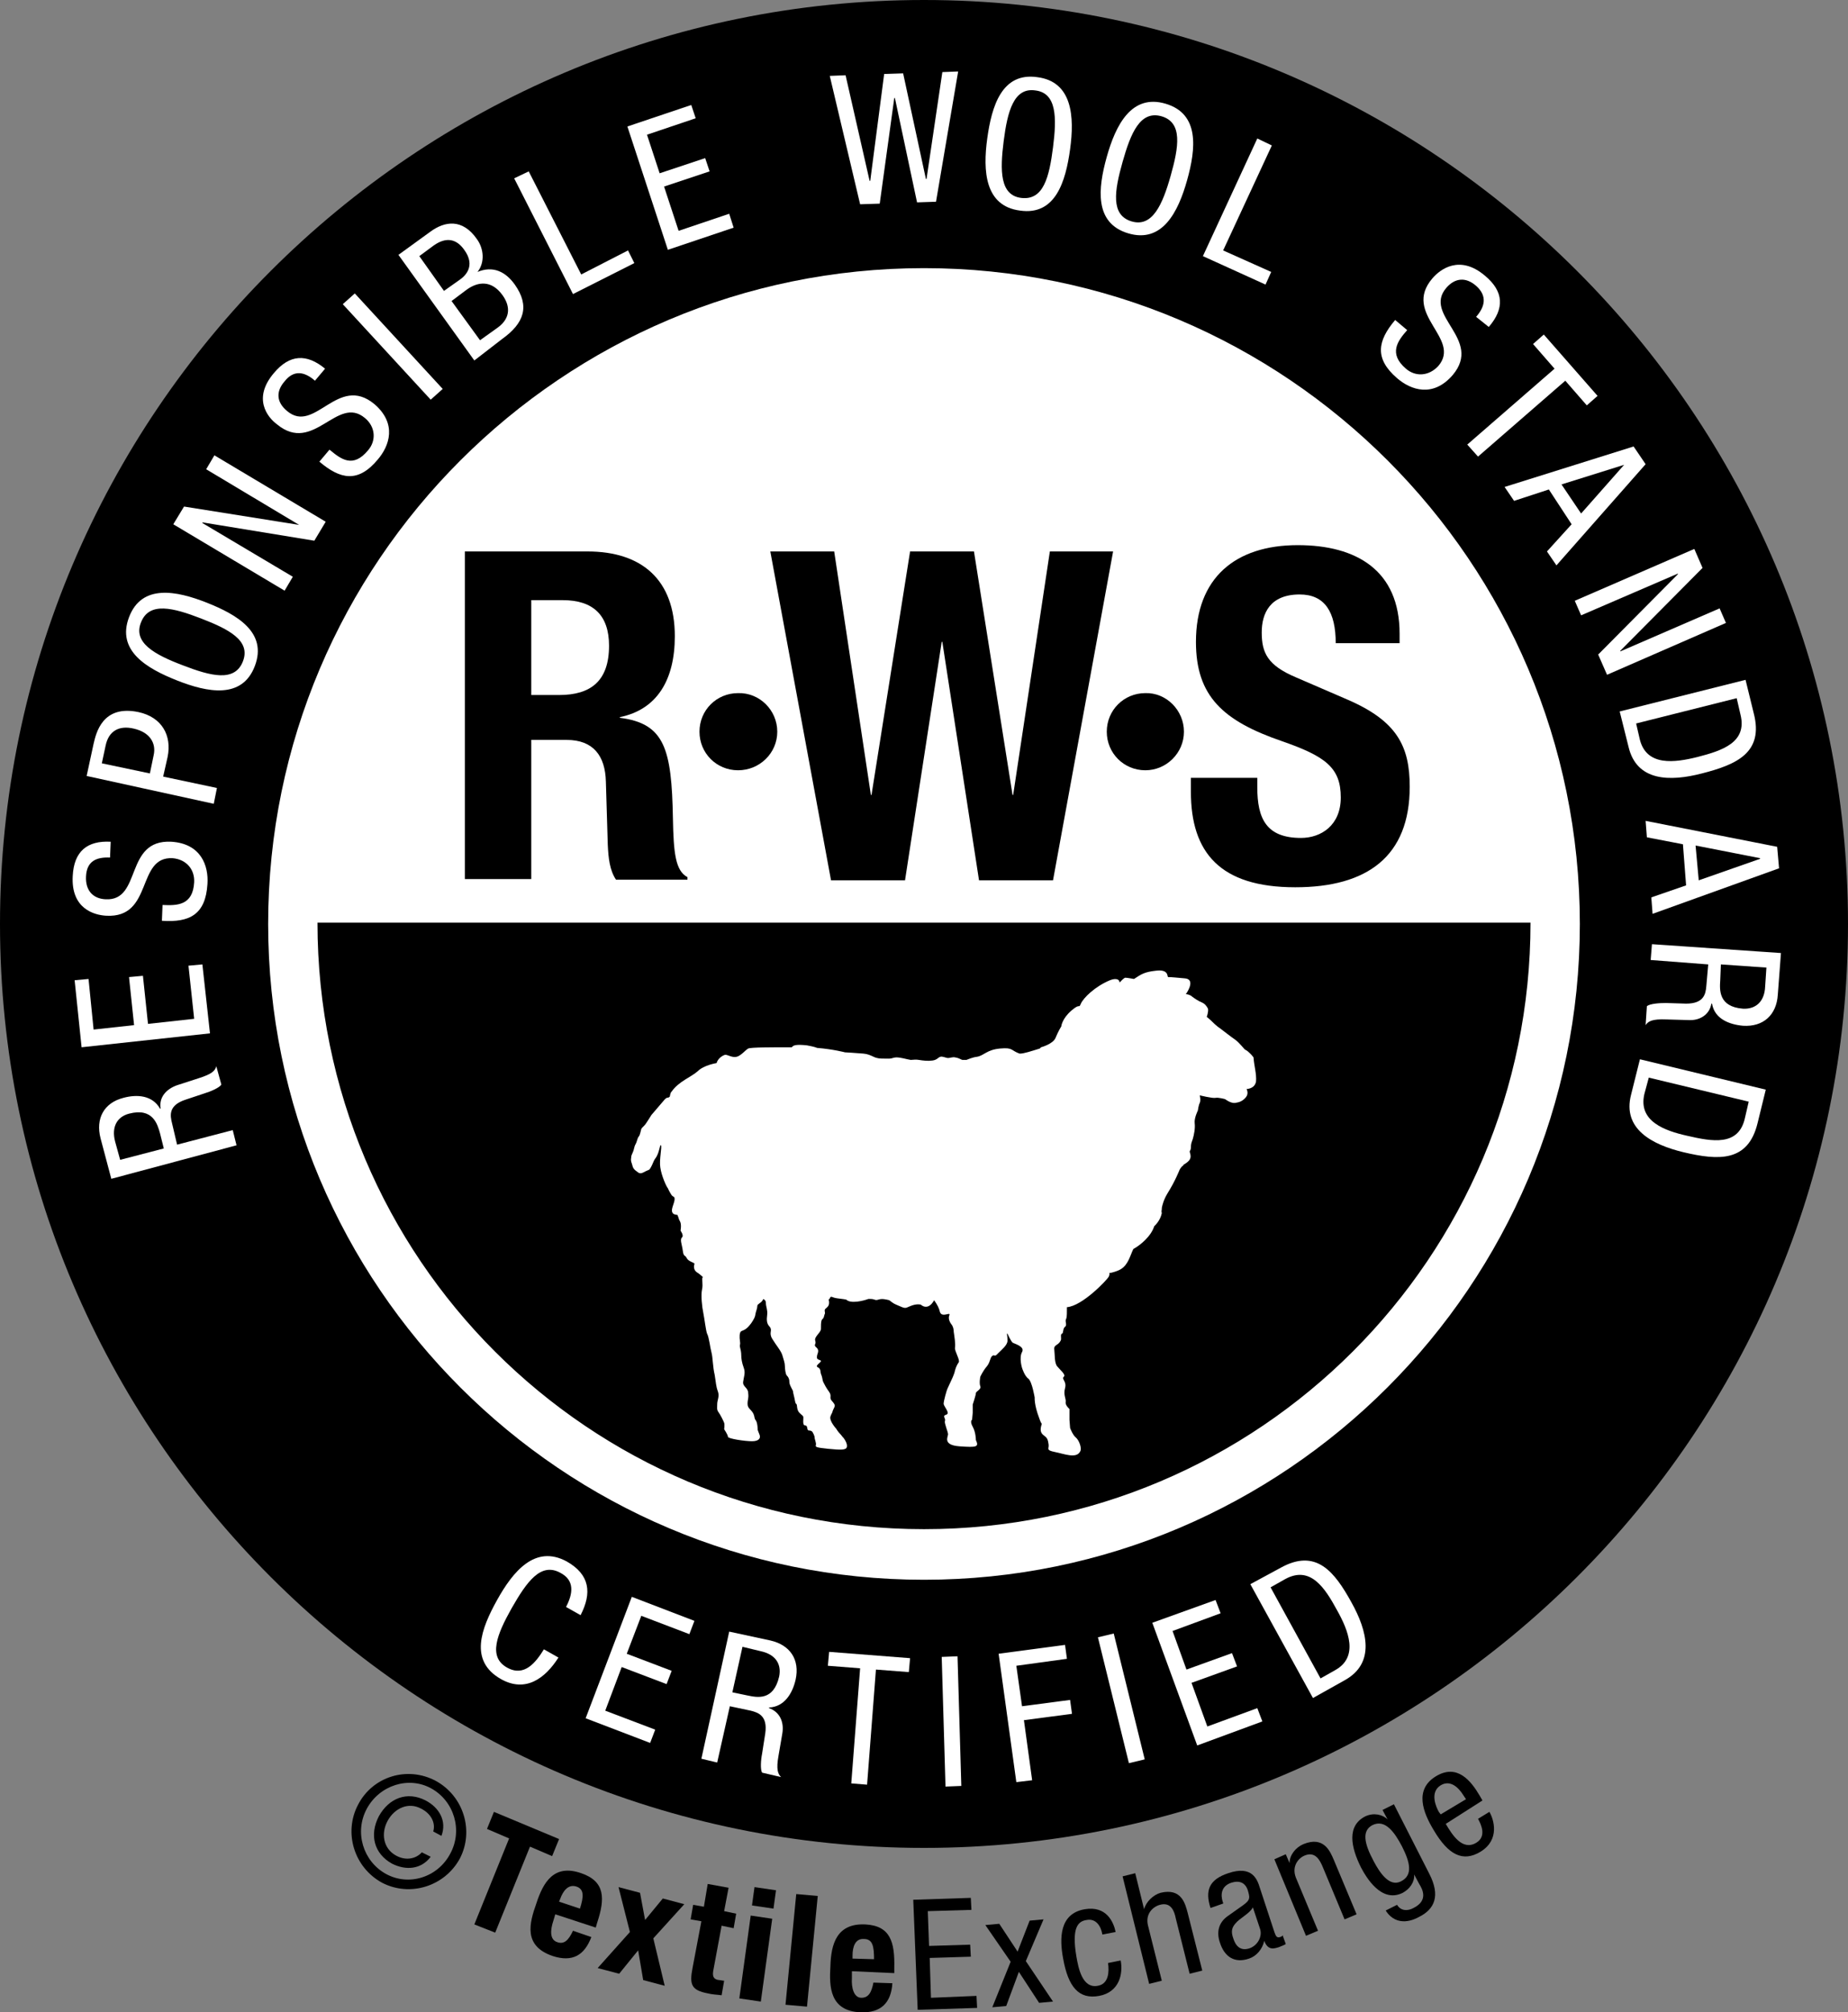
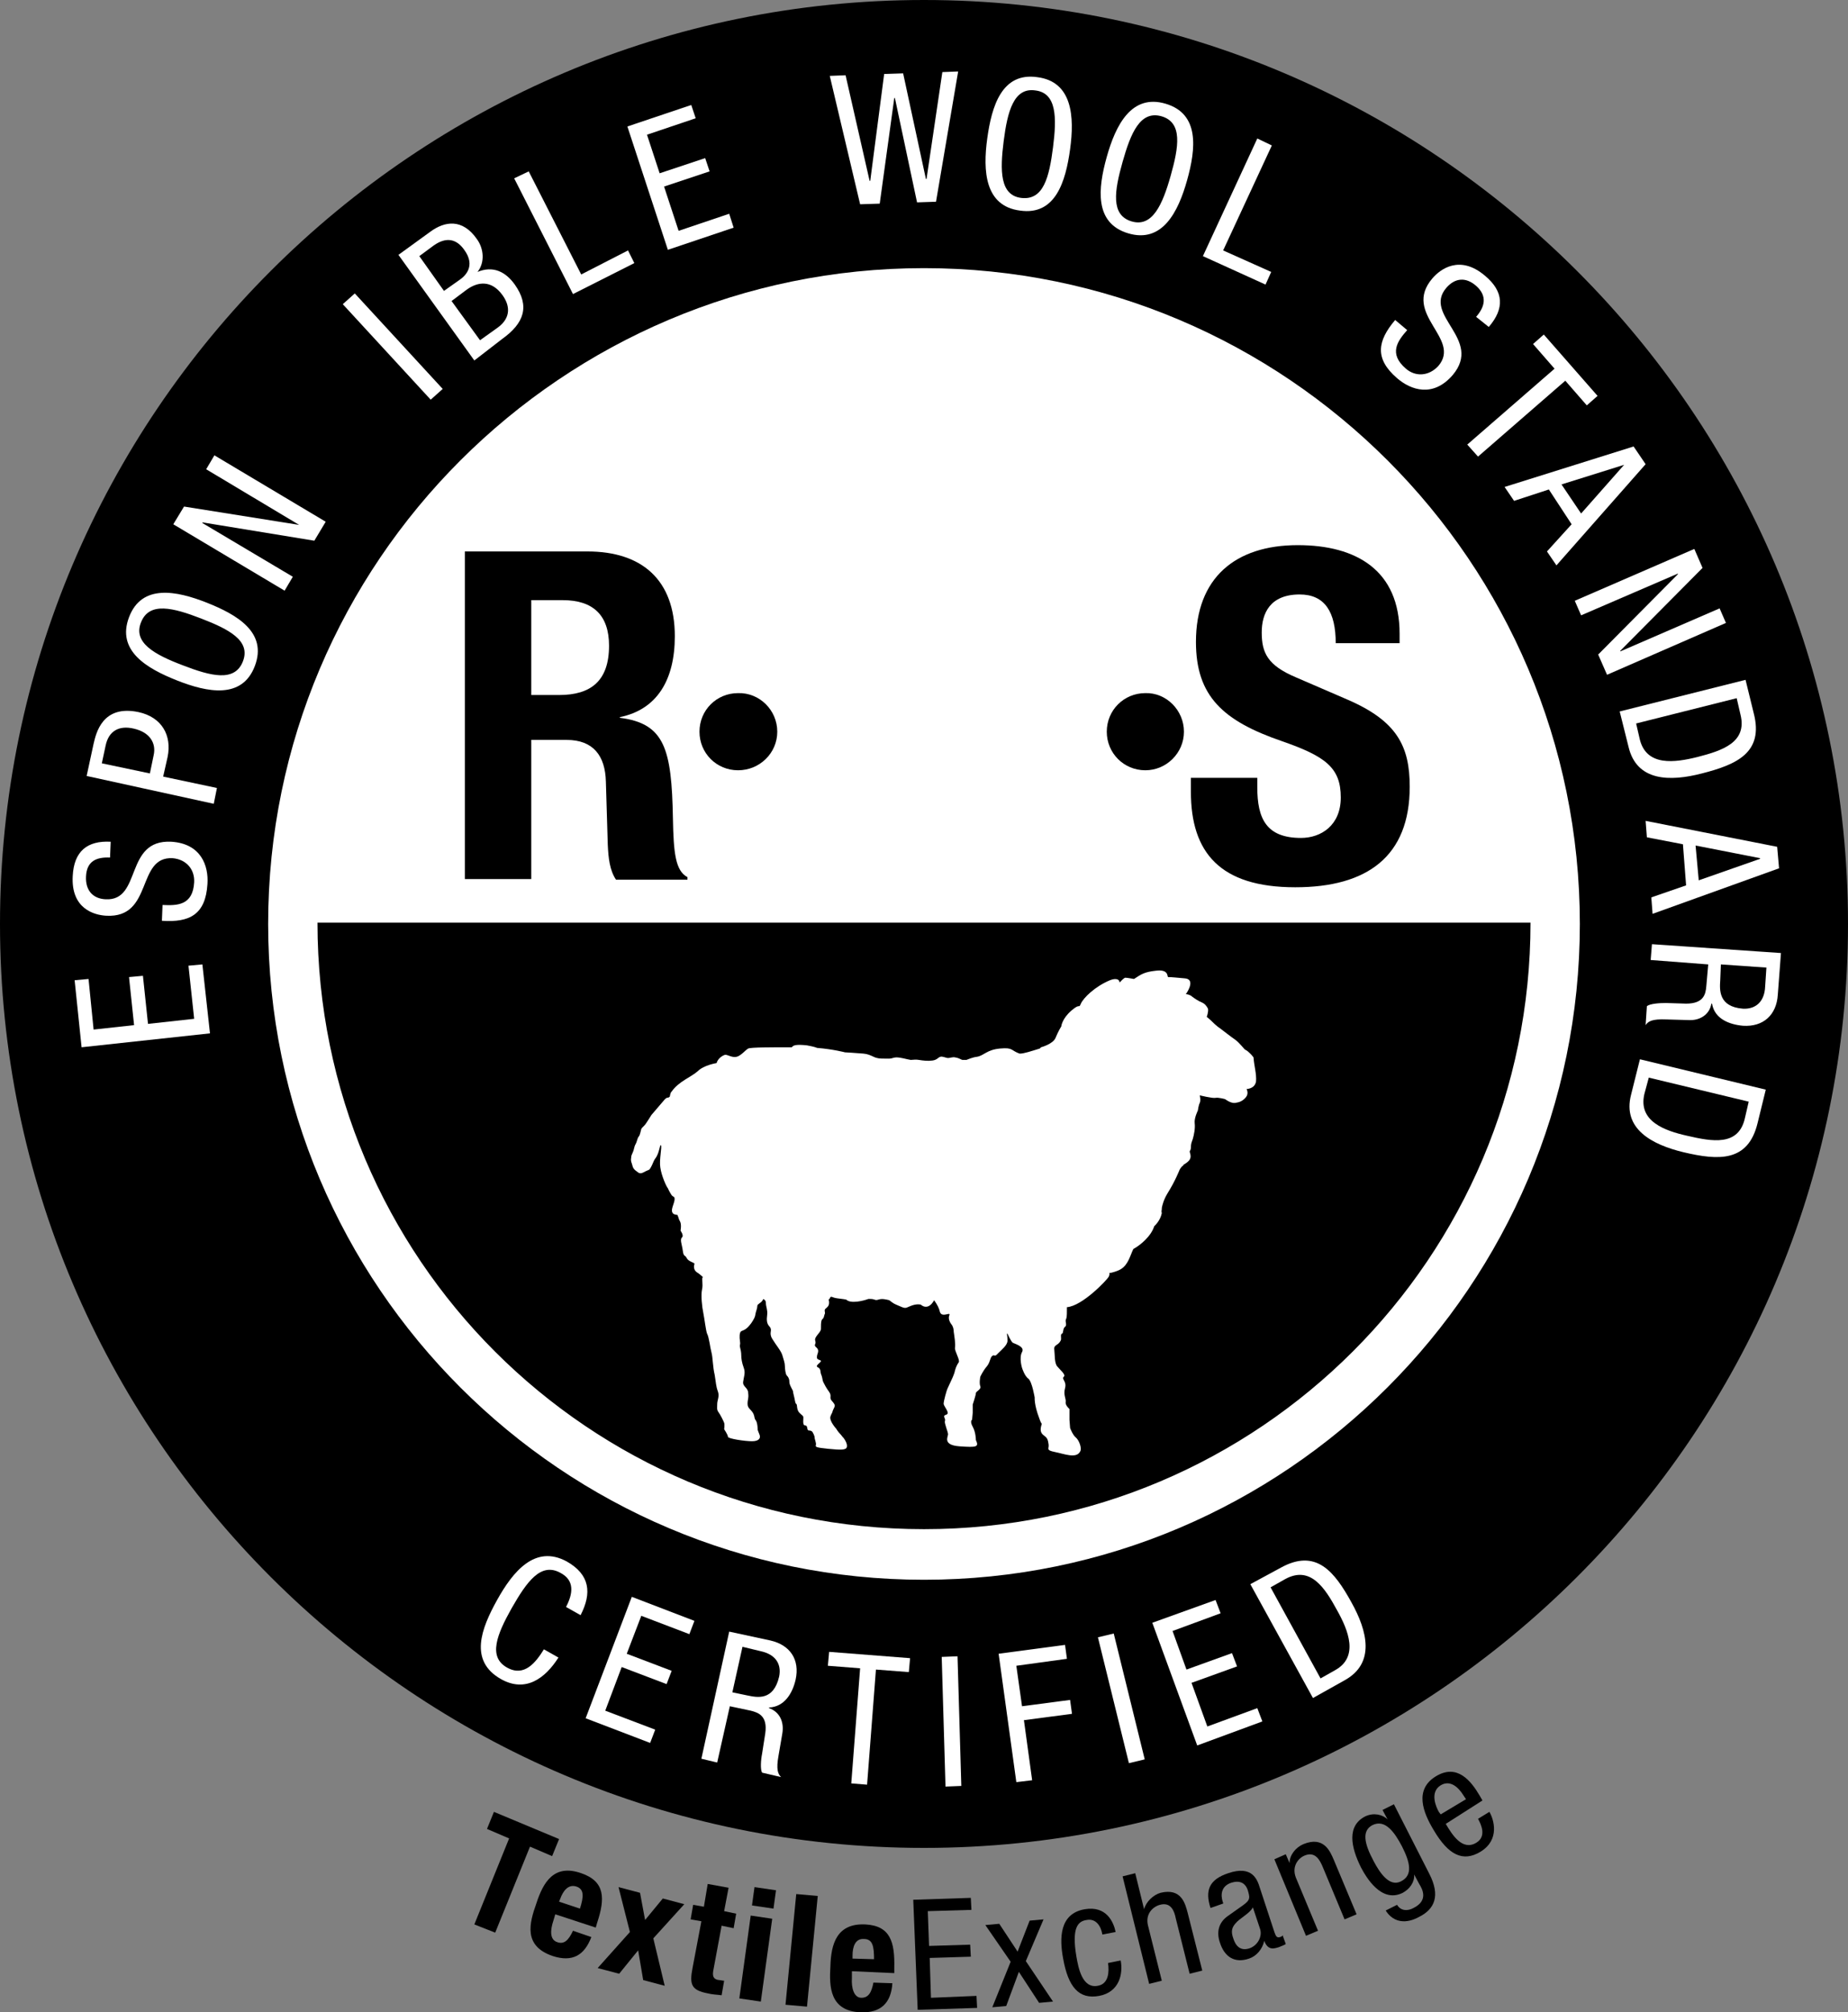
<svg xmlns="http://www.w3.org/2000/svg" xml:space="preserve" style="enable-background:new 0 0 292.2 318.2;" viewBox="0 0 292.2 318.2" y="0px" x="0px" version="1.1">
  <rect x="0" y="0" width="292.2" height="318.2" fill="#808080" stroke="none" />
  <style type="text/css">
	.st0{fill:#FFFFFF;}
</style>
  <g id="standards">
    <circle r="140.7" cy="147.1" cx="146.1" class="st0" />
    <g>
      <g>
        <path d="M146.1,0C65.5,0,0,65.5,0,146.1c0,80.6,65.5,146.1,146.1,146.1c80.5,0,146.1-65.5,146.1-146.1     C292.2,65.5,226.6,0,146.1,0z M146.1,249.8c-57.2,0-103.7-46.5-103.7-103.7c0-57.2,46.5-103.7,103.7-103.7     c57.2,0,103.7,46.5,103.7,103.7C249.8,203.2,203.3,249.8,146.1,249.8z" />
      </g>
      <g>
-         <path d="M17.6,186.4l-1.7-6.4c-0.8-3.1,0.5-5.6,3.6-6.4c2.2-0.6,4.6-0.4,5.8,1.7l0.1,0c-0.3-1.8,0.9-3.1,2.6-3.7     l3.4-1.1c2.2-0.7,2.6-1.2,2.8-1.9l0.8,2.9c-0.3,0.5-1.7,1.1-2.7,1.4l-3,1c-2.7,0.9-2.4,2.5-2.1,3.7L28,181l8.8-2.3l0.6,2.4     L17.6,186.4z M25.9,181.6l-0.6-2.4c-0.4-1.4-1.1-4.1-4.9-3.1c-1.9,0.5-2.8,2.1-2.2,4.4l0.8,2.9L25.9,181.6z" class="st0" />
        <path d="M12.9,165.6L11.8,155l2.2-0.2l0.8,8l6.4-0.7l-0.8-7.6l2.2-0.2l0.8,7.6l7.3-0.8l-0.9-8.4l2.2-0.2l1.2,10.9     L12.9,165.6z" class="st0" />
        <path d="M17.4,135.6c-2.2-0.1-3.7,0.6-3.8,3c-0.1,2.1,1,3.5,3.1,3.6c5.8,0.3,2.9-9.5,10.4-9.1     c4.7,0.3,5.9,3.8,5.7,6.7c-0.3,4.8-2.8,6.1-7.2,5.8l0.1-2.5c2.3,0.1,4.8,0.1,5-3.6c0.1-2-1.2-3.6-3.4-3.8     c-5.8-0.3-3,9.5-10.5,9.1c-1.9-0.1-5.6-1.1-5.3-6.3c0.2-3.9,2.3-5.6,6-5.4L17.4,135.6z" class="st0" />
        <path d="M13.7,122.7l1.1-5.1c0.4-1.7,1.4-6.2,7.1-5c3.7,0.8,5.3,3.7,4.6,7.1l-0.7,3.1l8.5,1.8l-0.5,2.5L13.7,122.7z      M23.7,122.3l0.6-2.9c0.4-1.8-0.5-3.6-3.2-4.2c-2.2-0.5-3.9,0.3-4.4,2.7l-0.6,2.8L23.7,122.3z" class="st0" />
        <path d="M32.7,95.3c4.8,1.9,9.6,4.7,7.6,10c-2,5.3-7.5,4.2-12.3,2.3c-4.8-1.9-9.6-4.7-7.6-10     C22.4,92.3,27.9,93.4,32.7,95.3z M28.9,105.2c4.4,1.7,8.2,2.7,9.5-0.6c1.3-3.3-2.2-5.1-6.6-6.8c-4.4-1.7-8.2-2.7-9.5,0.6     C21,101.6,24.4,103.5,28.9,105.2z" class="st0" />
        <path d="M27.4,82.9l1.7-2.8L47.3,83l0,0l-14.7-8.8l1.3-2.2l17.6,10.5l-1.8,3l-17.7-2.9l0,0.1l14.3,8.5L45,93.4     L27.4,82.9z" class="st0" />
-         <path d="M49.8,60.2c-1.6-1.4-3.3-1.8-4.8,0.1c-1.4,1.6-1.3,3.3,0.4,4.7c4.4,3.7,8-5.9,13.8-1.1     c3.6,3.1,2.4,6.6,0.5,8.8c-3.1,3.7-5.9,3.1-9.2,0.3l1.6-1.9c1.8,1.5,3.7,3,6.1,0.1c1.3-1.5,1.2-3.7-0.5-5.1     c-4.4-3.7-8.1,5.8-13.9,1C42.3,66,39.9,63,43.3,59c2.5-3,5.2-3.1,8.1-0.7L49.8,60.2z" class="st0" />
        <path d="M54.2,48.1l1.9-1.7L70,61.5l-1.9,1.7L54.2,48.1z" class="st0" />
        <path d="M63,40.3l5.1-3.7c2.2-1.6,5-2.1,7.3,1.2c1.1,1.5,1.3,3.7,0.1,5.2l0,0c2.4-1,4.4-0.1,5.9,2     c2.4,3.4,1.5,6.1-2,8.6L75,57L63,40.3z M70.2,46l2.4-1.7c0.9-0.6,2.7-2.2,0.8-4.8c-1.2-1.7-2.8-2.1-4.8-0.7l-2.3,1.7L70.2,46z      M75.9,53.8l2.8-2c2.2-1.6,1.9-3.6,0.7-5.2c-1.7-2.3-3.8-2.1-5.6-0.8l-2.4,1.8L75.9,53.8z" class="st0" />
        <path d="M81.3,28.2l2.3-1.1l8.3,16.3l7.4-3.8l1,2l-9.7,4.9L81.3,28.2z" class="st0" />
        <path d="M99.2,20l10.1-3.4l0.7,2.1l-7.7,2.6l2,6.1l7.2-2.4l0.7,2.1l-7.2,2.4l2.3,7l8-2.7L116,36l-10.4,3.5L99.2,20z" class="st0" />
        <path d="M131.2,12l2.5-0.1l3.8,16.7l0.1,0l2.2-16.9l3-0.1l3.6,16.7l0.1,0l2.5-16.9l2.5-0.1L148,31.9L145,32     l-3.5-16.5l-0.1,0l-2.3,16.7l-3.1,0.1L131.2,12z" class="st0" />
        <path d="M169.2,23.6c-0.7,5.1-2.3,10.5-7.9,9.7c-5.6-0.7-5.9-6.3-5.2-11.4c0.7-5.1,2.3-10.5,7.9-9.7     C169.6,12.9,169.9,18.5,169.2,23.6z M158.7,22.3c-0.6,4.7-0.6,8.6,2.8,9c3.5,0.4,4.4-3.3,5-8c0.6-4.7,0.6-8.6-2.8-9     C160.3,13.8,159.3,17.6,158.7,22.3z" class="st0" />
        <path d="M187.7,28.5c-1.4,5-3.9,10-9.3,8.4c-5.4-1.6-4.8-7.1-3.4-12.1c1.4-5,3.9-10,9.3-8.4     C189.7,18,189.1,23.5,187.7,28.5z M177.5,25.6c-1.3,4.6-1.9,8.4,1.4,9.4s4.9-2.6,6.2-7.2c1.3-4.6,1.9-8.4-1.4-9.4     C180.3,17.4,178.8,21,177.5,25.6z" class="st0" />
        <path d="M198.8,21.9l2.3,1.1l-7.7,16.6L201,43l-0.9,2l-9.9-4.5L198.8,21.9z" class="st0" />
        <path d="M233.4,50.1c1.4-1.6,1.8-3.3,0-4.9c-1.6-1.4-3.3-1.3-4.7,0.3c-3.8,4.4,5.8,8.1,1,13.8     c-3.1,3.6-6.6,2.4-8.8,0.5c-3.6-3.1-3.1-5.9-0.3-9.2l1.9,1.6c-1.5,1.7-3,3.7-0.2,6.1c1.5,1.3,3.6,1.2,5.1-0.4     c3.8-4.4-5.8-8.2-0.9-13.9c1.2-1.4,4.3-3.8,8.3-0.4c3,2.5,3.1,5.2,0.6,8.1L233.4,50.1z" class="st0" />
        <path d="M233.7,72.2l-1.7-1.9l13.8-12l-3.4-3.9l1.7-1.5l8.5,9.7l-1.7,1.5l-3.4-3.9L233.7,72.2z" class="st0" />
        <path d="M258.3,70.6l1.9,2.8l-14.1,16l-1.5-2.2l3.9-4.3l-3.6-5.5l-5.5,1.8l-1.5-2.2L258.3,70.6z M246.9,76.6l3.1,4.6     l6.8-7.7l0,0L246.9,76.6z" class="st0" />
        <path d="M267.9,86.8l1.3,3l-13,13.1l0,0.1l15.7-6.8l1,2.3l-18.8,8.2l-1.4-3.2l12.6-12.7l0-0.1L250,97.3l-1-2.3     L267.9,86.8z" class="st0" />
        <path d="M276,107.5l1.3,5.3c1.6,6.2-2.7,8.1-8.2,9.5c-5,1.3-10.3,1.3-11.6-4.2l-1.4-5.6L276,107.5z M258.7,114.4     l0.6,2.6c1.1,4.2,5.5,3.6,9.1,2.7c3.9-1,7.9-2.3,6.8-6.7l-0.6-2.6L258.7,114.4z" class="st0" />
        <path d="M281,133.9l0.3,3.4l-20,7.2l-0.2-2.6l5.5-1.9l-0.5-6.5l-5.7-1.1l-0.2-2.6L281,133.9z M268.1,133.7l0.5,5.5     l9.7-3.4l0-0.1L268.1,133.7z" class="st0" />
        <path d="M281.6,150.7l-0.5,6.6c-0.2,3.2-2.3,5.1-5.5,4.9c-2.2-0.2-4.5-1.1-4.9-3.5l-0.1,0c-0.3,1.8-1.9,2.7-3.6,2.6     l-3.5-0.1c-2.3-0.1-2.9,0.3-3.3,0.9l0.2-3c0.5-0.4,2-0.5,3-0.5l3.2,0.1c2.8,0,3.1-1.5,3.2-2.8l0.3-3.4l-9.1-0.7l0.2-2.5     L281.6,150.7z M272.1,152.5L272,155c-0.1,1.5-0.3,4.2,3.6,4.5c2,0.1,3.4-1.1,3.5-3.5l0.2-3L272.1,152.5z" class="st0" />
        <path d="M279.2,172.3l-1.3,5.3c-1.5,6.2-6.2,5.9-11.7,4.6c-5-1.2-9.7-3.7-8.3-9.1l1.4-5.6L279.2,172.3z M260.7,170.4     L260,173c-1,4.3,3.2,5.8,6.8,6.6c3.9,0.9,8.1,1.7,9.1-2.8l0.6-2.6L260.7,170.4z" class="st0" />
      </g>
      <g>
        <path d="M88.3,262.1c-2.1,3.3-5.2,5.6-9.1,3.4c-5.1-2.9-3.1-8-0.6-12.5c2.5-4.5,6-8.8,11-6.1c3.7,2.1,4,5,2.2,8.5     l-2.3-1.3c1.1-2.1,1.4-4.2-0.9-5.4c-3.1-1.7-5.3,1.4-7.7,5.6c-2.3,4.1-3.8,7.7-0.7,9.4c2.7,1.5,4.5-0.8,5.8-2.9L88.3,262.1z" class="st0" />
        <path d="M99.9,252.5l9.9,3.8l-0.8,2.1l-7.6-2.9l-2.3,6l7.1,2.7l-0.8,2.1l-7.1-2.7l-2.6,6.9l7.9,3l-0.8,2.1l-10.2-3.9     L99.9,252.5z" class="st0" />
        <path d="M115.3,258l6.5,1.4c3.1,0.7,4.7,3,4,6.2c-0.5,2.2-1.8,4.3-4.2,4.4l0,0.1c1.7,0.6,2.4,2.2,2.1,4l-0.6,3.5     c-0.4,2.2-0.1,2.9,0.4,3.4l-3-0.7c-0.3-0.5-0.2-2,0-3l0.5-3.2c0.4-2.8-1.1-3.3-2.3-3.6l-3.3-0.7l-2,8.9l-2.5-0.6L115.3,258z      M115.8,267.6l2.4,0.5c1.5,0.3,4.1,0.9,5-3c0.4-2-0.6-3.5-2.9-4l-2.9-0.7L115.8,267.6z" class="st0" />
        <path d="M137.1,282.2l-2.5-0.2l1.4-18.2l-5.1-0.4l0.2-2.2l12.8,1l-0.2,2.2l-5.2-0.4L137.1,282.2z" class="st0" />
        <path d="M148.9,262l2.5-0.1l0.6,20.5l-2.5,0.1L148.9,262z" class="st0" />
        <path d="M157.9,261.5l10.5-1.4l0.3,2.2l-8,1.1l0.9,6.4l7.6-1l0.3,2.2l-7.6,1l1.3,9.5l-2.5,0.3L157.9,261.5z" class="st0" />
        <path d="M173.6,258.9l2.5-0.6l4.9,19.9l-2.5,0.6L173.6,258.9z" class="st0" />
        <path d="M182.2,256.6l10-3.6l0.8,2.1l-7.6,2.8l2.2,6.1l7.2-2.6l0.8,2.1l-7.2,2.6l2.5,6.9l7.9-2.9l0.8,2.1l-10.3,3.8     L182.2,256.6z" class="st0" />
        <path d="M197.7,250.5l4.8-2.6c5.6-3.1,8.5,0.6,11.2,5.5c2.5,4.5,3.8,9.6-1.1,12.3l-5,2.8L197.7,250.5z M208.8,265.4     l2.3-1.3c3.8-2.1,2.1-6.3,0.3-9.5c-1.9-3.5-4.2-7.1-8.2-4.9l-2.3,1.3L208.8,265.4z" class="st0" />
      </g>
      <g>
        <path d="M73.5,87.2h19.4c8.6,0,13.8,4.5,13.8,13.4c0,6.9-2.8,11.6-8.7,12.8v0.1c7.1,0.9,8.2,4.9,8.4,15.9     c0.1,5.5,0.4,8.3,2.3,9.3v0.4H97.4c-1-1.5-1.2-3.4-1.3-5.5l-0.3-10c-0.1-4.1-2-6.6-6.2-6.6H84v22H73.5V87.2z M84,109.9h4.4     c5,0,7.9-2.2,7.9-7.8c0-4.8-2.5-7.2-7.3-7.2h-5V109.9z" />
-         <path d="M121.8,87.2h10.1l5.8,38.5h0.1l6.1-38.5h10.1l6.1,38.5h0.1l5.8-38.5H176l-9.5,52h-11.7l-5.8-37.7h-0.1l-5.8,37.7h-11.7     L121.8,87.2z" />
        <path d="M198.8,123v1.5c0,4.9,1.4,8,6.9,8c3.2,0,6.3-2,6.3-6.4c0-4.7-2.4-6.5-9.3-8.9c-9.3-3.2-13.6-7.1-13.6-15.7     c0-10.1,6.2-15.3,16.1-15.3c9.3,0,16.1,4,16.1,14v1.5h-10.1c0-4.9-1.7-7.7-5.7-7.7c-4.7,0-6,3-6,6c0,3.2,0.9,5.2,5.4,7.1l8.1,3.5     c7.9,3.4,9.9,7.4,9.9,13.8c0,11-6.7,15.9-18.1,15.9c-11.9,0-16.5-5.5-16.5-15.1V123H198.8z" />
      </g>
      <path d="M122.9,115.7c0,3.4-2.8,6.1-6.2,6.1c-3.4,0-6.1-2.7-6.1-6.1c0-3.4,2.7-6.1,6.1-6.1C120.1,109.5,122.9,112.3,122.9,115.7z" />
      <path d="M187.2,115.7c0,3.4-2.8,6.1-6.1,6.1c-3.4,0-6.1-2.7-6.1-6.1c0-3.4,2.7-6.1,6.1-6.1C184.4,109.5,187.2,112.3,187.2,115.7z" />
      <path d="M50.2,145.9c0,53,42.9,95.9,95.9,95.9c53,0,95.9-43,95.9-95.9H50.2z M198.6,171c-0.2,1.2-1.5,1.2-1.5,1.2s0.4,0.7-0.1,1.3    c-0.5,0.6-1,0.8-1.7,0.9c-0.7,0.1-1.6-0.6-1.6-0.6s-1.1-0.3-1.5-0.2c-0.5,0.1-2.5-0.4-2.5-0.4s0.2,0.8,0,1.2    c-0.2,0.4-0.3,1.2-0.3,1.2s-0.6,1.2-0.5,2c0.1,0.8-0.1,1.8-0.3,2.5c-0.2,0.6-0.3,0.7-0.3,1.4c0,0.2-0.1,0.4-0.2,0.6    c0.4,1.1,0,1.5-1,2.1c0,0,0,0.1,0,0.1c-0.3,0.1-0.6,0.7-0.6,0.7s-0.7,1.8-1.9,3.7c-0.6,1-0.8,1.8-0.9,2.3c0,0.1,0,0.2,0,0.2    s0,0,0,0c-0.1,0.4,0,0.6,0,0.6s-0.1,0.7-0.6,1.4c-0.2,0.3-0.4,0.5-0.6,0.7c-0.5,1.6-2.2,3-3.3,3.6c-0.5,1-0.8,2.5-2,3.2    c-0.5,0.3-1.5,0.6-1.8,0.6c0,0.1,0.1,0.2-0.1,0.6c-0.2,0.4-4.1,4.6-6.6,4.8c0,0.8,0,1.5-0.1,1.8c-0.3,0.4,0.2,1-0.2,1.3    c-0.4,0.3-0.2,1-0.5,1.1c-0.3,0.1,0,0.8-0.2,1.1c-0.4,0.8-1.1,0.6-1,1.4c0.1,0.8,0,2.2,0.5,2.7c0.4,0.5,1.4,1.3,1,1.6    c-0.4,0.4,0.5,0.7,0.2,1.8c-0.3,1.1,0.2,1.7,0.1,2.2c-0.1,0.5,0.6,1.1,0.6,1.1v1.7l0.1,1.3c0,0,0.4,1.1,0.9,1.5    c0.5,0.4,1,1.7,0.7,2.2c-0.6,1.2-2.5,0.4-4,0.1c-1.5-0.3-0.9-0.5-1-1.2c-0.1-0.7-0.2-1-0.6-1.3c-0.4-0.3-0.8-0.6-0.6-1.5    c0.2-0.9,0.2,0.1-0.3-1.4c-0.8-2.1-0.7-3.2-0.7-3.2s-0.4-2.5-1-3c-0.6-0.4-1-1.7-1-1.7s-0.5-1.6,0-2.5c0.5-0.9-1.2-1.3-1.5-1.5    c-0.3-0.3-0.8-1.4-0.8-1.4c0,0-0.1,0-0.1,0s0.1,0.4,0.1,1.1s-0.9,1.4-1.5,2c-0.6,0.7-0.5,0.1-0.9,0.4c-0.4,0.3-0.3,1-0.9,1.7    c-0.6,0.7-1,1.6-1,1.6s-0.2,1,0,1.5c0.2,0.5-0.7,0.8-0.7,1.1s-0.5,1.8-0.5,1.8v1.3l-0.1,1.1c0,0-0.4,0.2,0.1,1.1    c0.5,0.9,0.5,2.1,0.5,2.1c0.5,1.1,0.2,1.2-2.6,1c-2.7-0.2-1.8-1.5-1.8-1.9c0-0.4-0.6-1.7-0.5-2.1c0.2-0.4-0.5-0.8,0.2-1    c0.7-0.2-0.3-1.2-0.4-1.7c0-0.5,0.5-2.2,0.6-2.4c0.1-0.2,0.6-1.3,0.6-1.3s0.5-1,0.6-1.6c0.2-0.7,0.4-1,0.6-1.3    c0.2-0.4-0.7-1.8-0.6-2.3c0.1-0.6-0.1-1.8-0.2-2.5c0-0.7-0.3-1.1-0.3-1.1s-0.7-0.8-0.4-1.5c0.3-0.7-1.2,0.5-1.5-0.6    c-0.1-0.5-0.4-1.1-0.9-1.8c-1,1.8-2.1,0.7-2.1,0.7s-0.6-0.2-1.6,0.2c-1,0.4-0.7,0.5-2.3-0.2c-0.5-0.2-0.8-0.5-1.1-0.7    c-0.4-0.1-1.1-0.3-1.7-0.1c-0.6,0.2-0.5-0.1-1.3-0.1c-0.1,0-0.2,0-0.3,0c-0.8,0.3-2.8,0.8-3.5,0.1c0,0-0.5-0.1-1.4-0.2    c-0.9-0.1-1-0.5-1.2,0c-0.1,0.2-0.1,0.2-0.2,0.1c0.4,1.5-0.7,1.3-0.6,1.9c0.1,0.6,0,0.3-0.1,0.8c-0.1,0.5-0.3,0.4-0.4,0.7    c-0.1,0.3-0.1,0.8-0.1,1.4c-0.1,0.6-1.1,1.2-0.9,1.8c0.2,0.6-0.3,0.6,0.1,1c0.5,0.4,0.4,0.7,0.2,1.3c-0.1,0.6,0,0.6,0.5,0.8    c0.5,0.2-1,0.8-0.4,1.1c0.6,0.3,0.3,0.7,0.6,1.3c0.2,0.6,0.1,0.7,0.3,1.1c0.2,0.4,0.4,0.8,0.9,1.5c0.5,0.7-0.1,0.9,0.5,1.5    c0.6,0.7,0.4,0.7,0.1,1.4c-0.2,0.7-0.2,0.4-0.4,1c-0.2,0.7,0.9,1.9,0.9,1.9s0.3,0.5,0.6,0.8c0.3,0.3,0.3,0.4,0.6,0.7    c0.3,0.4,0.6,1,0.5,1.4c-0.1,0.5-0.9,0.5-2.9,0.3c-2-0.2-2.1-0.3-2-0.6c0.1-0.3-0.2-0.9-0.2-1.2c0-0.3-0.3-0.8-0.3-0.8    s-0.1-0.3-0.6-0.3c-0.4,0-0.1-0.8-0.6-0.8c-0.5,0-0.2-1.2-0.3-1.4c-0.1-0.2-0.1-0.1-0.6-0.6c-0.5-0.5-0.3-1.3-0.5-1.4    c-0.2-0.1-0.2-0.7-0.4-1.4c-0.2-0.7,0-0.5-0.3-1c-0.3-0.6-0.4-0.8-0.4-1.2c0-0.4-0.2-0.7-0.4-0.9c-0.2-0.2-0.3-1.1-0.3-1.5    c0-0.5-0.2-1-0.4-1.7c-0.2-0.7-1-1.6-1.6-2.6c-0.6-1,0.1-1.3-0.4-1.9c-0.5-0.5-0.5-1.1-0.4-1.9c0.1-0.7-0.2-1.3-0.2-1.8    c0-0.4-0.1-0.5-0.4-0.7c-0.1,0.2-0.3,0.5-0.5,0.6c-0.7,0.5-0.3,0.3-0.6,1.2c-0.3,0.9,0,0.8-0.8,2c-0.8,1.1-1.2,1.1-1.6,1.3    c-0.3,0.2-0.3,0.9-0.2,1.6c0.1,0.7-0.1,0.5,0,0.9c0.1,0.4,0.2,0.8,0.2,1.3c0,0.5,0.1,1.2,0.4,2c0.3,0.8,0,1.4-0.1,2.2    c-0.1,0.8,0.8,0.9,0.8,1.8c0.1,0.9-0.1,0.9-0.1,1.7c0,0.7,0.5,0.8,0.9,1.5c0.3,0.7,0.1,0.7,0.4,1.1c0.3,0.4,0.3,1.5,0.3,1.5    s0.1,0.3,0.3,0.8c0.2,0.5-0.1,1-1.2,1c-1.1,0-3.8-0.4-3.8-0.7c0-0.3-0.6-1.2-0.6-1.2s0.1-0.7,0-1c-0.1-0.3-0.6-1.3-0.9-1.7    c-0.3-0.4-0.2-0.7-0.2-1.3c0-0.6,0.4-1.2,0.1-2c-0.3-0.8-0.3-1.4-0.5-2.6c-0.3-1.2-0.3-2.8-0.5-3.5c-0.2-0.7-0.4-2.5-0.7-3    c-0.2-0.5-0.4-2.3-0.6-3.3c-0.2-0.9-0.4-2.8-0.2-3.7c0.2-0.9-0.1-1.7,0.1-1.9c0,0,0-0.1,0-0.1c-0.2-0.2-0.7-0.6-0.9-0.7    c-0.6-0.4-0.5-1.1-0.4-1.3c0.1-0.2-0.5-0.3-0.9-0.6c-0.4-0.3-0.3-0.5-0.6-0.7c-0.3-0.2-0.3-0.6-0.4-1.2c-0.1-0.6-0.4-1.4-0.1-1.7    c0.4-0.3-0.2-1.1-0.2-1.1s0.2-1-0.1-1.5c-0.2-0.3-0.2-0.6-0.4-1c-0.3,0-0.7-0.1-0.8-0.4c-0.3-0.6,0.6-1.8,0.3-2.4c0,0,0,0,0,0    c-0.2-0.1-0.4-0.3-0.4-0.3s-0.4-0.6-0.6-1.1c-0.2-0.2-1-1.9-1.2-3.3c-0.2-1.2,0.3-3.3,0.1-3.5c-0.2-0.2-0.2,1.2-0.9,2.1    c-0.3,0.4-0.4,0.9-0.7,1.4c-0.3,0.5-0.2,0.3-0.8,0.6c-0.4,0.2-0.8,0.5-1.2,0.2c-0.7-0.5-0.8-0.6-1-1.4c-0.1-0.3-0.2-0.5-0.1-1    c0-0.3,0.1-0.4,0.3-0.9c0.1-0.2,0.2-0.8,0.3-1c0.4-0.7,0.3-1,0.6-1.4c0.2-0.2,0.3-0.9,0.4-1.2c0.1-0.2,0.5-0.5,0.7-0.8    c0.2-0.3,0.6-0.9,0.9-1.4l1.8-2.1c0.8-1,0.7-0.4,1.1-0.8c0,0,0.1-0.7,0.3-0.8c1.1-1.6,3.1-2.3,4.1-3.2c1-1,3-1.3,3-1.3    s0.2-0.9,1.3-1.3c0.4-0.1,1.1,0.5,1.9,0.3c0.7-0.2,1.4-1.1,1.8-1.3c0.4-0.2,3.6-0.2,6.9-0.2c0.2-0.3,0.6-0.5,2.4-0.3    c0.5,0.1,1.1,0.2,1.6,0.4c2.5,0.2,4.4,0.7,4.4,0.7s1.8,0.1,2.9,0.2c1.1,0.1,1.6,0.6,2.2,0.7c0.3,0.1,0.9,0.1,1.9,0.1    c0.4,0,0.7-0.2,1.1-0.2c0.8,0,1.6,0.3,2.3,0.4c0.3,0,0.8-0.1,1.3,0c0.6,0.1,1.4,0.2,2.1,0.1c0.8-0.1,0.9-0.5,1.3-0.6    c0.3-0.1,0.9,0.2,1.2,0.2c0.3,0,0.8-0.2,1.1-0.1c0.7,0.1,1,0.4,1.2,0.4c0.2,0,0.5,0,0.6,0c0.3-0.1,0.9-0.4,1.7-0.5    c1.1-0.2,1.5-1.1,3.6-1.3c2.1-0.2,1.7,0.3,3.1,0.8c0,0,0.1,0,0.1,0c0.6,0,1.8-0.4,3.1-0.8c0.1-0.1,0.2-0.2,0.2-0.2    s1.9-0.5,2.3-1.5c0.4-1,0.9-1.8,0.9-1.8s0.1-1.2,1.6-2.5c1.5-1.3,1.1-0.2,1.5-1.1c0.4-0.9,2.2-2.7,4.6-3.7c1-0.4,1.5-0.1,1.5,0.3    c0.1,0,0.1,0,0.1,0s0.5-0.6,0.8-0.7c0.4,0,1.3,0.2,1.4,0.2c1.2-0.8,1.7-1.1,3.4-1.3c2.2-0.3,1.8,1,2,1c0.6,0,1.4,0.1,2.6,0.2    c1.6,0.1,0.7,1.8,0.2,2.5c0.2,0,0.7,0.1,1,0.4c0.4,0.3,1,0.7,1.5,0.9c0.5,0.2,0.8,0.6,1,1c0.1,0.5-0.2,1.3-0.2,1.3    s0.4,0.3,0.6,0.5c0.2,0.2,1,1,1.5,1.3c0.4,0.3,1.8,1.4,2.4,1.8c0.7,0.5,1.5,1.6,1.6,1.6c0.1,0,0.7,0.4,1.3,1.2    C198.3,168.6,198.7,169.8,198.6,171z" />
    </g>
  </g>
  <g id="copyright">
    <g>
      <g>
-         <path d="M68.9,281.6c4.4,2.4,6.1,7.9,3.8,12.3c-2.4,4.4-7.9,6.1-12.3,3.8c-4.4-2.4-6.1-7.9-3.8-12.3     C58.9,280.9,64.4,279.2,68.9,281.6z M71.2,293.1c2-3.7,0.6-8.3-3-10.3s-8.2-0.5-10.2,3.2c-2,3.7-0.6,8.3,3,10.3     C64.6,298.3,69.2,296.9,71.2,293.1z M68.1,293.6c-1.5,2-3.9,2.2-6.1,1.1c-2.9-1.6-3.6-4.6-2.1-7.5c1.6-2.9,4.5-4,7.4-2.5     c2.1,1.1,3.4,3.2,2.5,5.6l-1.3-0.7c0.4-1.3-0.3-2.8-1.9-3.6c-2-1.1-4.2-0.1-5.3,1.9c-1.1,2-0.7,4.4,1.3,5.5     c1.6,0.9,3.2,0.5,4.1-0.5L68.1,293.6z" />
-       </g>
+         </g>
      <g>
        <path d="M88.4,290.8l-1.1,2.7l-3.5-1.5l-5.5,13.6l-3.3-1.3l5.5-13.6l-3.5-1.5l1.1-2.7L88.4,290.8z" />
      </g>
      <g>
        <path d="M87.8,302.7l-0.3,1c-0.5,1.5-0.6,3,0.6,3.4c1.1,0.4,1.8-0.3,2.5-1.8l2.9,1c-1.1,2.9-3,4-6.1,3c-4.7-1.6-3.7-5.2-2.6-8.3     c1.1-3.4,2.8-6.3,7.1-4.8c3.8,1.3,3.8,4,2.5,7.9l-0.2,0.7L87.8,302.7z M91.7,301.8c0.6-1.9,0.7-3.1-0.6-3.5     c-1.3-0.4-2.1,0.8-2.5,1.9l-0.2,0.5L91.7,301.8z" />
      </g>
      <g>
        <path d="M104.8,300.2l3.4,0.9l-4.9,5.4l1.8,7.5l-3.4-0.9l-0.8-4.7l-3,3.7l-3.4-0.9l5.1-5.7l-1.8-7.1l3.4,0.9l0.8,4.3L104.8,300.2     z" />
      </g>
      <g>
        <path d="M111.9,297.9l3.3,0.6l-0.7,3.7l1.9,0.4l-0.4,2.3l-1.9-0.4l-1.3,7c-0.2,1,0,1.5,0.9,1.6c0.3,0,0.5,0.1,0.8,0.1l-0.4,2.3     c-0.7-0.1-1.4-0.1-2.2-0.3c-2.6-0.5-2.9-1.4-2.4-4l1.4-7.4l-1.7-0.3l0.4-2.3l1.7,0.3L111.9,297.9z" />
      </g>
      <g>
        <path d="M118.7,302.9l3.4,0.5l-1.8,13.1l-3.4-0.5L118.7,302.9z M119.3,298.4l3.4,0.5l-0.4,2.9l-3.4-0.5L119.3,298.4z" />
      </g>
      <g>
        <path d="M125.9,299.5l3.4,0.3l-1.7,17.5l-3.4-0.3L125.9,299.5z" />
      </g>
      <g>
        <path d="M134.7,311.7l0,1.1c-0.1,1.5,0.3,3.1,1.5,3.1c1.1,0,1.6-0.8,1.9-2.4l3,0.1c-0.2,3.1-1.8,4.7-5,4.6c-4.9-0.2-5-4-4.8-7.3     c0.1-3.5,1-6.8,5.5-6.6c4,0.2,4.7,2.8,4.6,6.9l0,0.8L134.7,311.7z M138.2,309.8c0-2-0.2-3.2-1.6-3.2c-1.4-0.1-1.8,1.3-1.8,2.6     l0,0.5L138.2,309.8z" />
      </g>
      <g>
        <path d="M144.4,300.4l9.1-0.3l0.1,1.9l-6.9,0.2l0.2,5.5l6.5-0.2l0.1,1.9l-6.5,0.2l0.2,6.3l7.2-0.3l0.1,1.9l-9.4,0.3L144.4,300.4z" />
      </g>
      <g>
        <path d="M155.8,304.4l2.2-0.2l2.9,4.4l1.9-4.9l2.2-0.2l-2.8,6.6l4.3,6.4l-2.2,0.2l-3.2-4.9l-2,5.4l-2.2,0.2l2.9-7.2L155.8,304.4z" />
      </g>
      <g>
        <path d="M174.3,305.9c-0.2-1.3-1-2.6-2.5-2.3c-1.3,0.2-2.4,1.1-1.6,5.8c0.3,1.7,0.9,5.1,3.4,4.6c1.7-0.3,1.8-2.2,1.6-3.6l2-0.4     c0.4,2.1-0.2,5-3.4,5.6c-3.2,0.6-4.9-1.4-5.7-5.9c-0.6-3.2-0.6-7.1,3.4-7.8c3.5-0.6,4.6,2.1,4.9,3.6L174.3,305.9z" />
      </g>
      <g>
        <path d="M177.5,296.7l2-0.5l1.4,5.7l0,0c0.3-1.2,1.5-2.3,2.6-2.6c3.3-0.8,3.9,1.7,4.3,3.2l2.3,9.1l-2,0.5l-2.2-8.8     c-0.2-1-0.7-2.6-2.5-2.1c-1.1,0.3-2.3,1.4-1.9,3.2l2.2,8.8l-2,0.5L177.5,296.7z" />
      </g>
      <g>
        <path d="M191.4,301.7c-0.9-2.8-0.2-4.5,2.8-5.5c3.8-1.3,4.6,1,5,2.3l2.3,7c0.2,0.5,0.3,1,0.9,0.8c0.3-0.1,0.4-0.2,0.4-0.3     l0.5,1.4c-0.1,0.1-0.6,0.3-1.1,0.5c-0.7,0.2-1.7,0.6-2.3-1l0,0c-0.3,1.3-1.2,2.4-2.4,2.8c-2.3,0.8-3.9-0.3-4.6-2.5     c-0.6-1.7-0.2-3.2,1.2-4.2l2.4-1.7c1.3-0.9,1.1-1.3,0.8-2.4c-0.4-1.2-1.3-1.6-2.6-1.2c-2.1,0.7-1.5,2.7-1.3,3.2l0,0.1     L191.4,301.7z M198.1,301.6c-0.5,1-2.1,1.7-2.8,2.6c-0.5,0.6-0.7,1.2-0.3,2.3c0.4,1.3,1.2,2,2.5,1.6c1.3-0.4,2.2-1.9,1.7-3.2     L198.1,301.6z" />
      </g>
      <g>
        <path d="M201.5,294l1.8-0.8l0.6,1.4l0,0c0-1.3,1-2.5,2.2-3c3.2-1.3,4.2,1.1,4.8,2.5l3.6,8.6l-1.9,0.8l-3.5-8.4     c-0.4-0.9-1.1-2.4-2.8-1.7c-1,0.4-2.1,1.7-1.4,3.5l3.5,8.4l-1.9,0.8L201.5,294z" />
      </g>
      <g>
        <path d="M226,296.3c1.8,3.5,0.8,5.6-1.6,6.8c-0.7,0.4-3.5,1.8-5.3-1l1.8-0.9c0.6,1,1.7,1,2.6,0.5c2.4-1.2,1.4-3,0.9-3.8l-0.8-1.5     l0,0c0.1,1.2-0.7,2.3-1.8,2.9c-3.4,1.7-5.8-2.5-6.6-4c-1.6-3.2-2.3-6.6,0.7-8.1c1.3-0.6,2.7-0.3,3.5,0.5l0,0l-0.8-1.5l1.8-0.9     L226,296.3z M217.2,294.3c1,1.9,2.5,4.1,4.3,3.2c2-1,1.4-3.1,0.2-5.5c-1.2-2.3-2.7-4.4-4.7-3.4     C215.3,289.5,215.7,291.5,217.2,294.3z" />
      </g>
      <g>
        <path d="M228.6,288.4c1,1.7,2.6,4.3,4.8,3c1.7-1,0.8-2.9,0.3-3.8l1.8-1.1c0.7,1.2,1.7,4.4-1.4,6.3c-2.8,1.7-5.1,0.5-7.4-3.4     c-1.7-2.8-3.1-6.4,0.3-8.5c3.4-2.1,5.6,0.7,7,3.1l0.4,0.7L228.6,288.4z M231.8,284.5l-0.4-0.6c-0.8-1.3-2.1-2.5-3.6-1.6     c-1.8,1.1-0.7,3.5-0.3,4.2l0.3,0.4L231.8,284.5z" />
      </g>
    </g>
  </g>
</svg>